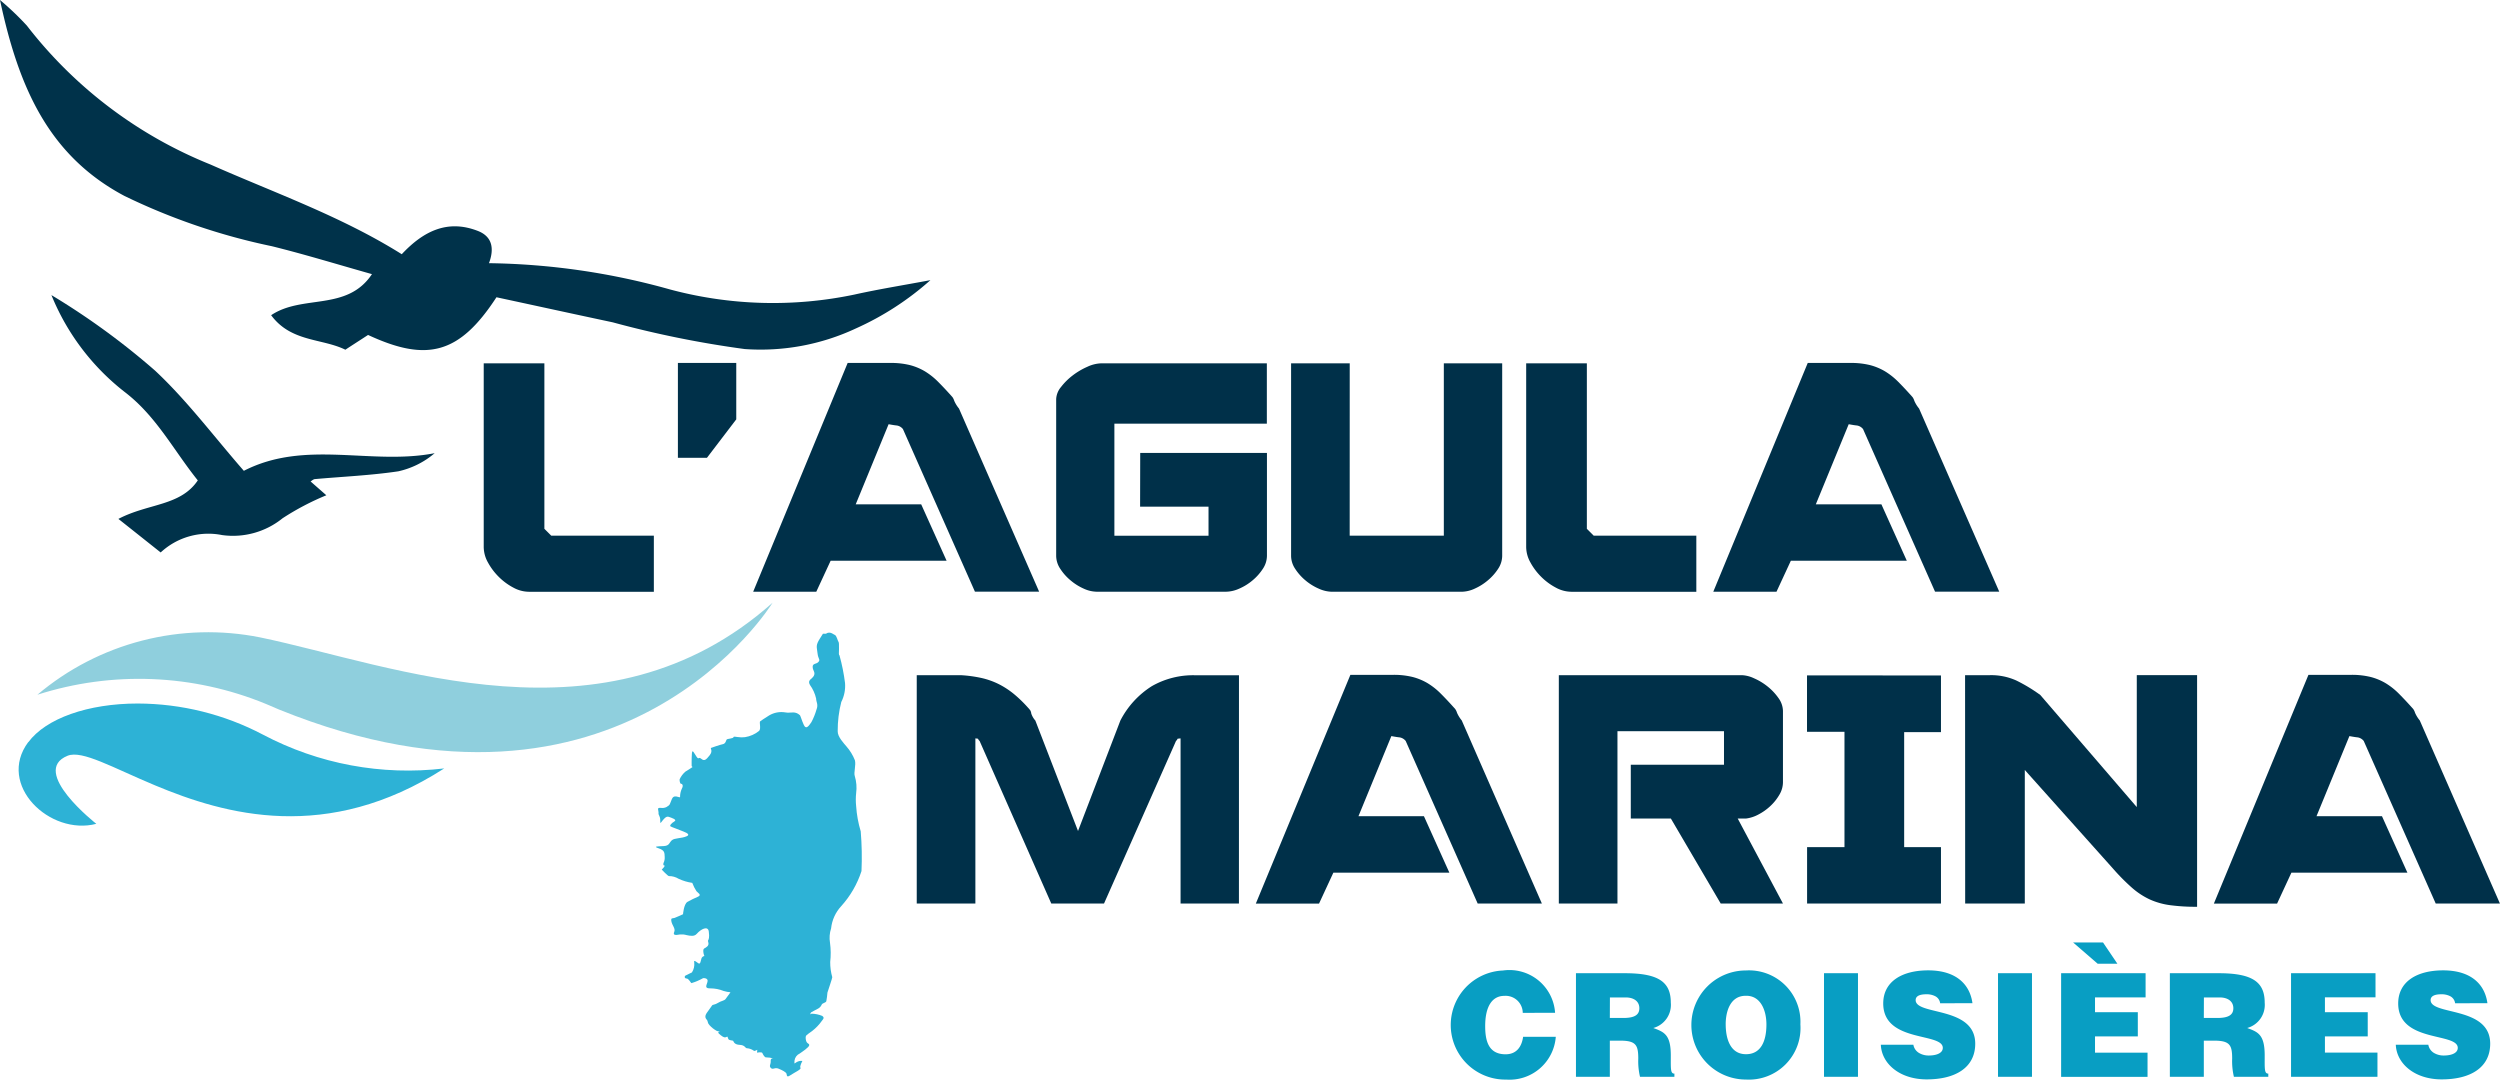
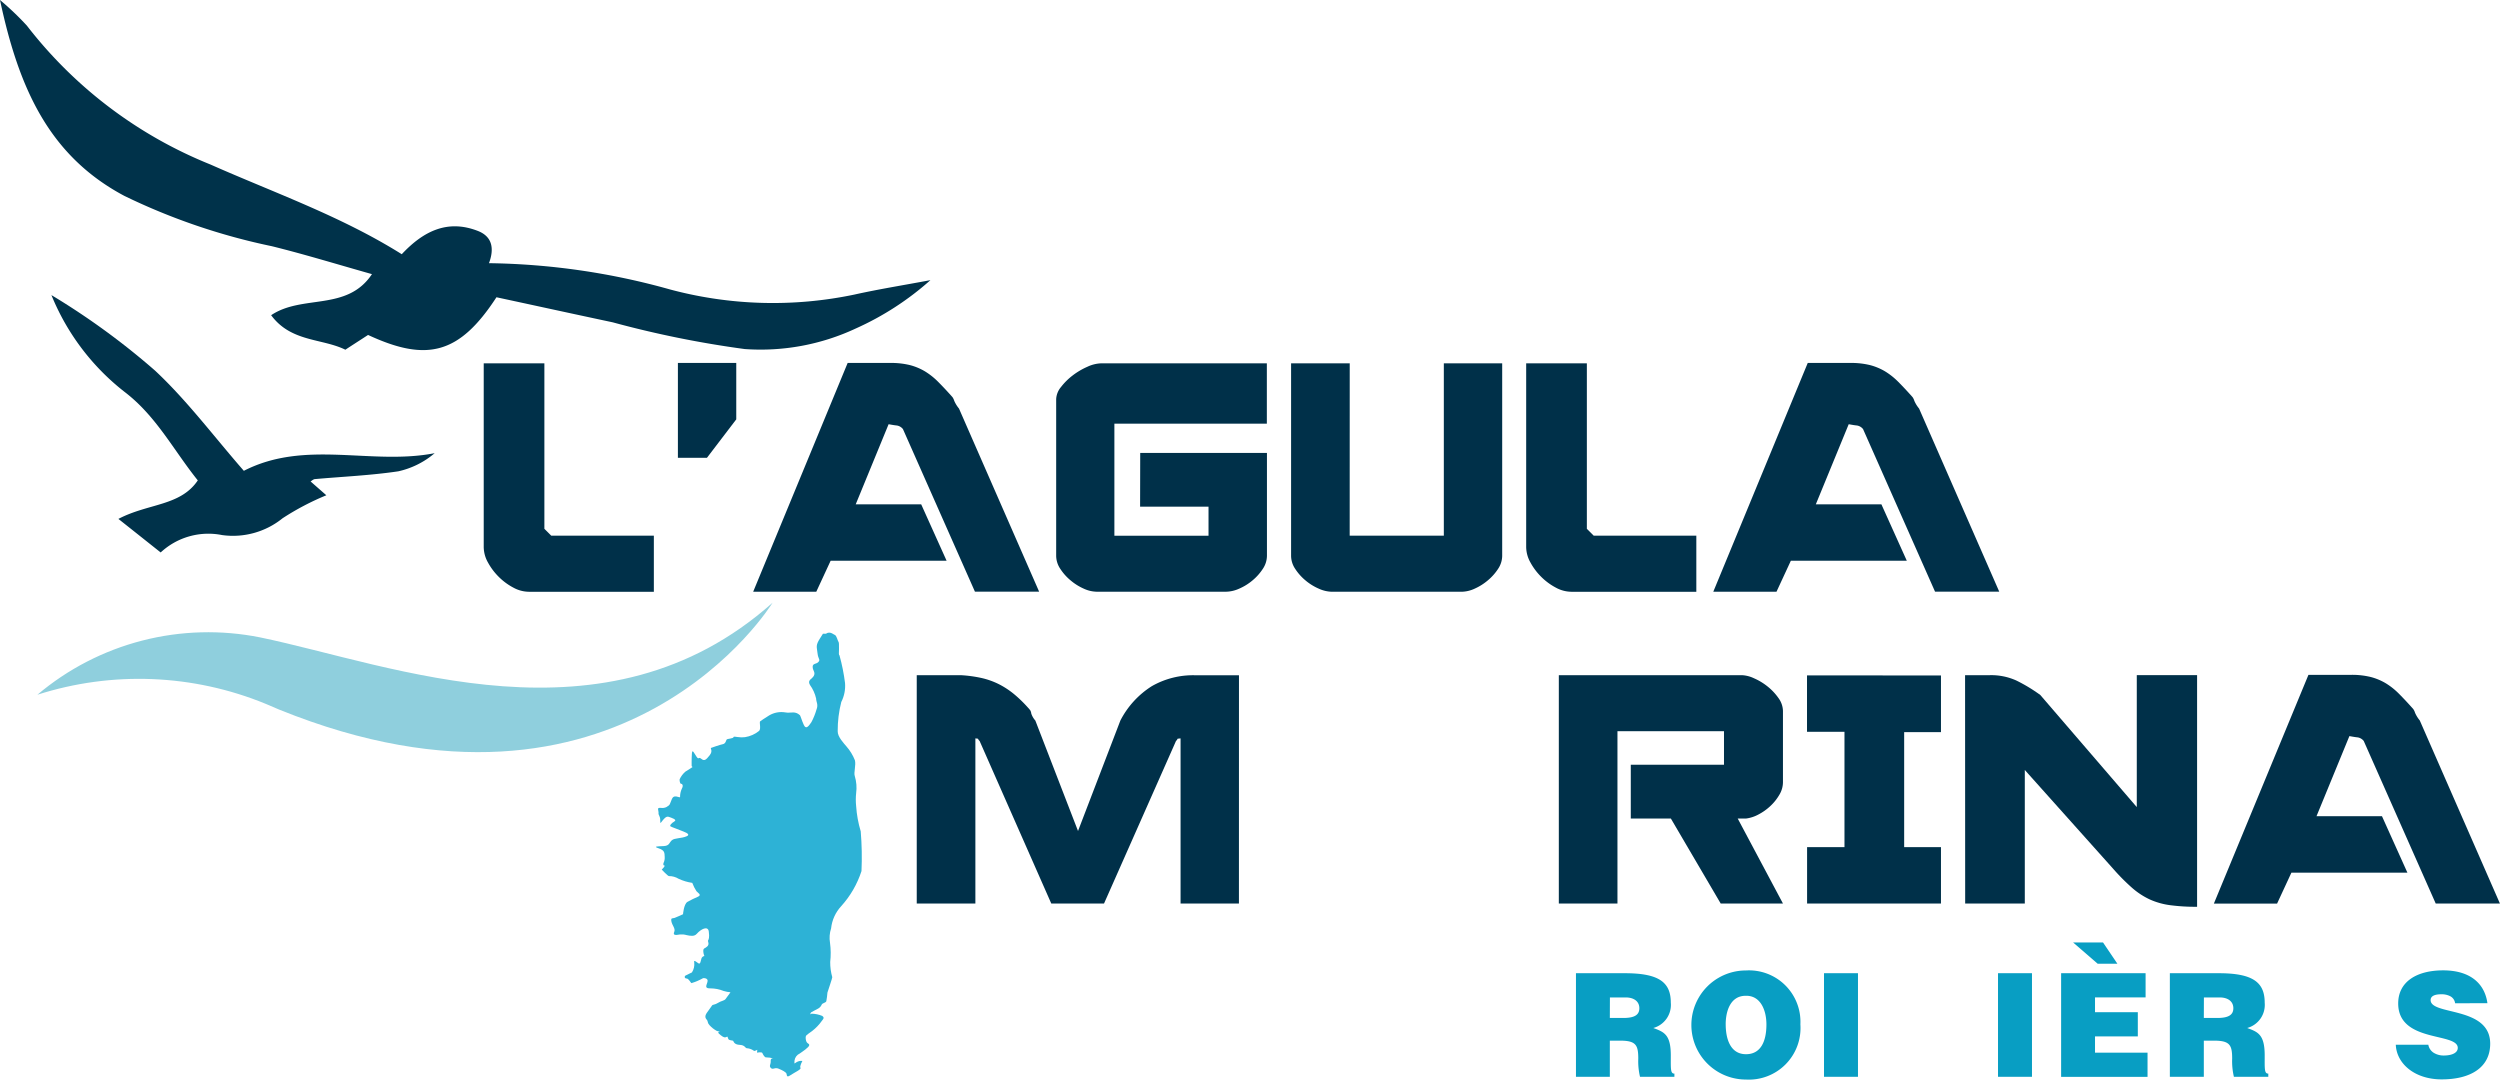
<svg xmlns="http://www.w3.org/2000/svg" xmlns:xlink="http://www.w3.org/1999/xlink" id="Groupe_1394" data-name="Groupe 1394" width="128.504" height="55.49" viewBox="0 0 128.504 55.49">
  <defs>
    <clipPath id="clip-path">
      <rect id="Rectangle_2007" data-name="Rectangle 2007" width="128.504" height="55.49" fill="none" />
    </clipPath>
    <clipPath id="clip-path-2">
      <path id="Tracé_1467" data-name="Tracé 1467" d="M119.351,106.723l-.158,0-.148.234c-.241.375-.164.437-.131.76s.159.322.051.451-.3.063-.3.255.149.27.066.451-.355.215-.207.477a1.917,1.917,0,0,1,.319.7c0,.186.127.3.016.578a3.32,3.32,0,0,1-.258.637c-.113.156-.262.414-.388.15s-.17-.508-.225-.524a.483.483,0,0,0-.308-.124.845.845,0,0,0-.159.006.79.79,0,0,1-.266-.009,1.229,1.229,0,0,0-.827.156c-.237.155-.394.248-.458.3s.055.371-.056.494a1.523,1.523,0,0,1-.724.323,1.259,1.259,0,0,1-.375-.006c-.123-.017-.211-.034-.217.006-.012.074-.312.077-.351.12s-.042.208-.2.241-.534.166-.6.19.114.14-.077.382-.273.308-.43.18c-.073-.059-.1-.047-.126-.035s-.046.028-.113-.066c-.125-.176-.225-.44-.244-.161s-.012.639-.012.639l.046.046s-.236.162-.363.233a1.135,1.135,0,0,0-.3.394c-.01.037.009.23.067.23s.147.078.042.262a1.012,1.012,0,0,0-.088.419c-.006.03-.052.012-.113-.006-.1-.029-.233-.058-.306.11-.12.271-.07.295-.281.415a.475.475,0,0,1-.274.043c-.107-.006-.18-.012-.15.112.051.222-.029.127.064.316s-.011.448.1.3.243-.318.378-.269.453.142.29.237-.252.216-.2.253.523.2.568.227.533.162.264.282-.619.081-.761.205-.118.284-.419.3-.574.009-.26.115.3.229.31.432a.614.614,0,0,1-.06.324s-.042.123.041.126-.132.212-.132.212.321.342.369.333a.935.935,0,0,1,.5.14,2.545,2.545,0,0,0,.7.209,2.133,2.133,0,0,0,.214.427c.085.1.278.182.091.279a5.287,5.287,0,0,0-.557.273c-.187.122-.223.633-.223.633s-.333.154-.437.19-.2-.027-.161.18.222.367.146.539.056.177.3.13a.909.909,0,0,1,.33.033c.2.042.4.084.53-.067.212-.242.573-.43.616-.116s-.008.416-.037.459.084.181-.034.3-.2.081-.211.21a.668.668,0,0,0,.055.289.187.187,0,0,0-.147.118c-.041.108-.05.322-.153.262s-.262-.224-.221-.045a.78.78,0,0,1-.118.508c-.039.027-.263.121-.329.161s-.059.15.054.153.2.213.252.237a3.02,3.02,0,0,0,.6-.257s.3-.022.215.214-.108.316.167.313a1.809,1.809,0,0,1,.668.133c.291.09.382.038.339.09s-.175.233-.237.323-.241.1-.392.2-.265.081-.3.13-.255.358-.255.358-.172.2-.045.346.019.135.163.309a1.408,1.408,0,0,0,.382.3l.159.042s-.159,0-.05.1.271.234.368.173.066.014.112.1.233.059.253.1.06.189.334.2.282.175.364.172a.71.71,0,0,1,.355.126c.025.047.183-.045.183-.045l-.015.146s.247-.046.274.018.115.243.2.226a1.382,1.382,0,0,1,.37.055c-.055-.009-.147-.006-.14.124.011.188-.1.258.007.365.055.058.108.042.174.026a.317.317,0,0,1,.219.009c.2.081.38.176.411.259s-.008.222.206.077.57-.3.513-.377.1-.355.1-.355a.459.459,0,0,0-.3.063c-.153.095-.106.1-.106-.089A.465.465,0,0,1,118,128.3c.112-.08.482-.317.489-.428s-.141-.05-.175-.291.027-.212.32-.435a2.413,2.413,0,0,0,.511-.535c.043-.063.157-.149.007-.247a1.516,1.516,0,0,0-.538-.112s-.042.016-.081.035a.4.4,0,0,1,.048-.1c.033-.029.281-.147.37-.2a.411.411,0,0,0,.178-.2c.039-.087.194-.083.237-.173a4.112,4.112,0,0,0,.059-.448c.034-.116.247-.727.248-.788a2.8,2.8,0,0,1-.106-.783,3.985,3.985,0,0,0-.01-.984,1.549,1.549,0,0,1,.056-.745,1.984,1.984,0,0,1,.517-1.138,4.984,4.984,0,0,0,1.045-1.806,16,16,0,0,0-.039-2.041,5.824,5.824,0,0,1-.236-1.3,3.144,3.144,0,0,1,0-.662,2.084,2.084,0,0,0-.07-.883c-.063-.168.071-.565.007-.809a2.448,2.448,0,0,0-.444-.723c-.119-.145-.452-.485-.441-.773a5.9,5.9,0,0,1,.184-1.5,1.824,1.824,0,0,0,.193-.977,9.938,9.938,0,0,0-.284-1.416c-.047-.042-.03-.1-.026-.332s0-.349-.034-.383-.086-.307-.183-.341c-.067-.025-.162-.118-.286-.118a.294.294,0,0,0-.166.056" transform="translate(-110.616 -106.667)" fill="none" />
    </clipPath>
    <linearGradient id="linear-gradient" x1="-3.107" y1="1.003" x2="-3.078" y2="1.003" gradientUnits="objectBoundingBox">
      <stop offset="0" stop-color="#00617a" />
      <stop offset="0.076" stop-color="#09728d" />
      <stop offset="0.204" stop-color="#1689a7" />
      <stop offset="0.345" stop-color="#209bbc" />
      <stop offset="0.503" stop-color="#27a8ca" />
      <stop offset="0.693" stop-color="#2bafd3" />
      <stop offset="1" stop-color="#2db2d6" />
    </linearGradient>
    <clipPath id="clip-path-3">
      <path id="Tracé_1468" data-name="Tracé 1468" d="M17.755,103.407a13.6,13.6,0,0,0-11.45,2.947,17.135,17.135,0,0,1,11.741.471c.229.1.456.2.688.294,17.635,7.141,25.358-5.492,25.358-5.492-8.61,7.667-19.524,3.188-26.338,1.78" transform="translate(-6.305 -101.627)" fill="none" />
    </clipPath>
    <linearGradient id="linear-gradient-2" x1="-0.025" y1="1.369" x2="-0.017" y2="1.369" gradientUnits="objectBoundingBox">
      <stop offset="0" stop-color="#277599" />
      <stop offset="0.002" stop-color="#277599" />
      <stop offset="0.114" stop-color="#4791ae" />
      <stop offset="0.234" stop-color="#61a7bf" />
      <stop offset="0.367" stop-color="#75b9cc" />
      <stop offset="0.517" stop-color="#84c5d5" />
      <stop offset="0.699" stop-color="#8cccdb" />
      <stop offset="1" stop-color="#8fcfdd" />
    </linearGradient>
    <clipPath id="clip-path-4">
      <path id="Tracé_1469" data-name="Tracé 1469" d="M3.634,120.584c-1.634,2.2,1.112,4.825,3.5,4.2,0,0-3.453-2.7-1.476-3.5.748-.3,2.314.613,4.5,1.525,3.585,1.5,8.833,3,14.857-.872A15.93,15.93,0,0,1,15.7,120.2a13.9,13.9,0,0,0-6.435-1.6c-2.559,0-4.72.764-5.629,1.991" transform="translate(-3.14 -118.593)" fill="none" />
    </clipPath>
    <linearGradient id="linear-gradient-3" x1="0.029" y1="1.781" x2="0.042" y2="1.781" xlink:href="#linear-gradient" />
  </defs>
  <g id="Groupe_458" data-name="Groupe 458">
    <g id="Groupe_457" data-name="Groupe 457" clip-path="url(#clip-path)">
-       <path id="Tracé_1446" data-name="Tracé 1446" d="M248.358,165.8a.883.883,0,0,0-.947-.873c-.614,0-.984.525-.984,1.553,0,.748.162,1.45,1.05,1.45.563,0,.829-.392.9-.9h1.679a2.381,2.381,0,0,1-2.544,2.2,2.805,2.805,0,0,1-.17-5.607,2.353,2.353,0,0,1,2.678,2.175Z" transform="translate(-170.086 -113.738)" fill="#089ec3" />
      <path id="Tracé_1447" data-name="Tracé 1447" d="M267.441,167.551v1.857H265.7v-5.325h2.515c1.776,0,2.36.481,2.36,1.516a1.232,1.232,0,0,1-.9,1.3c.563.207.9.341.9,1.413,0,.695-.022.932.185.932v.162h-1.768a3.473,3.473,0,0,1-.089-.932c0-.7-.119-.925-.932-.925Zm0-1.168h.688c.54,0,.829-.133.829-.5s-.3-.555-.7-.555h-.813Z" transform="translate(-184.693 -114.058)" fill="#089ec3" />
      <path id="Tracé_1448" data-name="Tracé 1448" d="M290.815,166.395a2.652,2.652,0,0,1-2.8,2.833,2.8,2.8,0,0,1,0-5.607,2.644,2.644,0,0,1,2.8,2.774m-3.839,0c0,.68.207,1.531,1.043,1.531.755,0,1.05-.651,1.05-1.531,0-.725-.3-1.494-1.066-1.472-.791,0-1.028.8-1.028,1.472" transform="translate(-198.272 -113.738)" fill="#089ec3" />
      <rect id="Rectangle_2005" data-name="Rectangle 2005" width="1.746" height="5.325" transform="translate(93.757 50.024)" fill="#089ec3" />
-       <path id="Tracé_1449" data-name="Tracé 1449" d="M320.164,165.308a.468.468,0,0,0-.251-.363.965.965,0,0,0-.452-.1c-.384,0-.555.111-.555.3,0,.8,3.062.3,3.062,2.241,0,1.235-1.028,1.834-2.493,1.834-1.405,0-2.323-.821-2.359-1.782h1.672a.607.607,0,0,0,.288.422.958.958,0,0,0,.5.133c.436,0,.725-.141.725-.392,0-.806-3.062-.251-3.062-2.285,0-1.132.977-1.7,2.308-1.7,1.479,0,2.152.755,2.278,1.687Z" transform="translate(-220.438 -113.738)" fill="#089ec3" />
      <rect id="Rectangle_2006" data-name="Rectangle 2006" width="1.746" height="5.325" transform="translate(102.701 50.024)" fill="#089ec3" />
      <path id="Tracé_1450" data-name="Tracé 1450" d="M347.5,165.8v-5.326h4.342v1.243h-2.6v.762h2.2v1.243h-2.2v.836h2.7V165.8Zm2.153-6.908.74,1.095h-1.013l-1.265-1.095Z" transform="translate(-241.555 -110.449)" fill="#089ec3" />
      <path id="Tracé_1451" data-name="Tracé 1451" d="M367.588,167.551v1.857h-1.746v-5.325h2.515c1.775,0,2.36.481,2.36,1.516a1.232,1.232,0,0,1-.9,1.3c.563.207.9.341.9,1.413,0,.695-.022.932.185.932v.162h-1.768a3.474,3.474,0,0,1-.089-.932c0-.7-.119-.925-.932-.925Zm0-1.168h.688c.54,0,.829-.133.829-.5s-.3-.555-.7-.555h-.813Z" transform="translate(-254.308 -114.058)" fill="#089ec3" />
-       <path id="Tracé_1452" data-name="Tracé 1452" d="M386.274,169.407v-5.325h4.342v1.242h-2.6v.762h2.2v1.243h-2.2v.835h2.7v1.243Z" transform="translate(-268.511 -114.058)" fill="#089ec3" />
      <path id="Tracé_1453" data-name="Tracé 1453" d="M406.987,165.308a.468.468,0,0,0-.251-.363.965.965,0,0,0-.452-.1c-.384,0-.555.111-.555.3,0,.8,3.062.3,3.062,2.241,0,1.235-1.028,1.834-2.493,1.834-1.405,0-2.322-.821-2.359-1.782h1.672a.607.607,0,0,0,.288.422.958.958,0,0,0,.5.133c.436,0,.725-.141.725-.392,0-.806-3.062-.251-3.062-2.285,0-1.132.977-1.7,2.308-1.7,1.479,0,2.152.755,2.278,1.687Z" transform="translate(-280.791 -113.738)" fill="#089ec3" />
      <path id="Tracé_1454" data-name="Tracé 1454" d="M84.682,61.257v8.507l.352.352h5.275V73h-6.43a1.693,1.693,0,0,1-.8-.218,3.114,3.114,0,0,1-.745-.552,3.187,3.187,0,0,1-.553-.737,1.646,1.646,0,0,1-.217-.787V61.257Z" transform="translate(-56.7 -42.582)" fill="#003049" />
      <path id="Tracé_1455" data-name="Tracé 1455" d="M115.793,66.076H114.3V61.2h3v2.9Z" transform="translate(-79.455 -42.544)" fill="#003049" />
      <path id="Tracé_1456" data-name="Tracé 1456" d="M131.846,61.2h2.194a4.039,4.039,0,0,1,1,.109,2.971,2.971,0,0,1,.77.318,3.562,3.562,0,0,1,.687.544q.335.335.737.787a.7.7,0,0,1,.092.193,1.686,1.686,0,0,0,.243.394l4.119,9.411h-3.3l-3.7-8.356a.5.5,0,0,0-.31-.184q-.159-.016-.427-.067l-1.691,4.119h3.366l1.306,2.9h-5.961l-.737,1.591H126.99Z" transform="translate(-88.275 -42.544)" fill="#003049" />
      <path id="Tracé_1457" data-name="Tracé 1457" d="M182.392,65.863h6.514v5.292a1.214,1.214,0,0,1-.209.662,2.639,2.639,0,0,1-.527.594,2.75,2.75,0,0,1-.687.427,1.71,1.71,0,0,1-.67.159h-6.665a1.651,1.651,0,0,1-.662-.159,2.8,2.8,0,0,1-.678-.427,2.625,2.625,0,0,1-.527-.594,1.212,1.212,0,0,1-.209-.662V63.1a1.043,1.043,0,0,1,.251-.628,3.212,3.212,0,0,1,.6-.594,3.652,3.652,0,0,1,.754-.444,1.8,1.8,0,0,1,.7-.176h8.524v3.1h-7.837v5.761h4.839V68.626h-3.517Z" transform="translate(-123.783 -42.582)" fill="#003049" />
      <path id="Tracé_1458" data-name="Tracé 1458" d="M220.688,70.116h4.839V61.257h3v9.9a1.215,1.215,0,0,1-.209.662,2.649,2.649,0,0,1-.528.594,2.817,2.817,0,0,1-.678.427,1.658,1.658,0,0,1-.661.159h-6.682a1.714,1.714,0,0,1-.67-.159,2.754,2.754,0,0,1-.687-.427,2.633,2.633,0,0,1-.527-.594,1.213,1.213,0,0,1-.209-.662v-9.9h3.014Z" transform="translate(-151.312 -42.582)" fill="#003049" />
      <path id="Tracé_1459" data-name="Tracé 1459" d="M260.445,61.257v8.507l.352.352h5.275V73h-6.43a1.692,1.692,0,0,1-.8-.218,3.115,3.115,0,0,1-.745-.552,3.186,3.186,0,0,1-.553-.737,1.644,1.644,0,0,1-.218-.787V61.257Z" transform="translate(-178.878 -42.582)" fill="#003049" />
      <path id="Tracé_1460" data-name="Tracé 1460" d="M293.714,61.2h2.194a4.035,4.035,0,0,1,1,.109,2.973,2.973,0,0,1,.771.318,3.579,3.579,0,0,1,.687.544q.334.335.736.787a.683.683,0,0,1,.092.193,1.687,1.687,0,0,0,.243.394l4.12,9.411h-3.3l-3.7-8.356a.5.5,0,0,0-.31-.184q-.159-.016-.427-.067l-1.691,4.119H297.5l1.306,2.9h-5.961l-.737,1.591h-3.249Z" transform="translate(-200.793 -42.544)" fill="#003049" />
      <path id="Tracé_1461" data-name="Tracé 1461" d="M171.125,125.574h-3v-8.49l-.151.017a.338.338,0,0,1-.084.117l-3.7,8.356H161.48l-3.684-8.356a.332.332,0,0,1-.084-.117l-.134-.017v8.49h-3.014V113.835h2.261a6.667,6.667,0,0,1,1.055.142,3.962,3.962,0,0,1,.9.318,4.265,4.265,0,0,1,.812.536,6.693,6.693,0,0,1,.8.8.415.415,0,0,1,.059.176,1.021,1.021,0,0,0,.209.36l2.194,5.677,2.177-5.677a4.547,4.547,0,0,1,1.616-1.767,4.272,4.272,0,0,1,2.219-.561h2.261Z" transform="translate(-107.442 -79.13)" fill="#003049" />
-       <path id="Tracé_1462" data-name="Tracé 1462" d="M216.6,113.78h2.194a4.033,4.033,0,0,1,1,.109,2.969,2.969,0,0,1,.771.318,3.55,3.55,0,0,1,.687.544q.335.335.737.787a.68.68,0,0,1,.092.192,1.676,1.676,0,0,0,.243.394l4.119,9.411h-3.3l-3.7-8.356a.5.5,0,0,0-.31-.184q-.16-.016-.427-.067l-1.691,4.119h3.366l1.306,2.9h-5.961l-.737,1.591h-3.249Z" transform="translate(-147.188 -79.092)" fill="#003049" />
      <path id="Tracé_1463" data-name="Tracé 1463" d="M271.312,118.44v-1.725h-5.476v8.858h-3.014V113.835h9.411a1.633,1.633,0,0,1,.62.159,3.086,3.086,0,0,1,.695.419,2.843,2.843,0,0,1,.561.594,1.163,1.163,0,0,1,.234.67v3.668a1.262,1.262,0,0,1-.184.636,2.518,2.518,0,0,1-.461.578,2.763,2.763,0,0,1-.611.435,1.808,1.808,0,0,1-.636.209h-.435l2.327,4.37h-3.2l-2.562-4.37h-2.06V118.44Z" transform="translate(-182.696 -79.13)" fill="#003049" />
      <path id="Tracé_1464" data-name="Tracé 1464" d="M311.56,113.889V116.8h-1.892v5.911h1.892v2.9h-6.882v-2.9H306.6v-5.928h-1.926v-2.9Z" transform="translate(-211.791 -79.168)" fill="#003049" />
      <path id="Tracé_1465" data-name="Tracé 1465" d="M331.316,113.835h1.273a3.136,3.136,0,0,1,1.365.276,8.242,8.242,0,0,1,1.231.745l4.957,5.76v-6.782h3.1v11.906a9.94,9.94,0,0,1-1.4-.084,3.733,3.733,0,0,1-1.047-.3,3.876,3.876,0,0,1-.9-.594,10.794,10.794,0,0,1-.971-.98l-4.538-5.074v6.866h-3.065Z" transform="translate(-230.308 -79.13)" fill="#003049" />
      <path id="Tracé_1466" data-name="Tracé 1466" d="M378.135,113.78h2.194a4.034,4.034,0,0,1,1,.109,2.968,2.968,0,0,1,.77.318,3.56,3.56,0,0,1,.687.544q.334.335.736.787a.679.679,0,0,1,.092.192,1.66,1.66,0,0,0,.243.394l4.12,9.411h-3.3l-3.7-8.356a.5.5,0,0,0-.31-.184q-.159-.016-.427-.067l-1.691,4.119h3.366l1.306,2.9h-5.961l-.737,1.591h-3.249Z" transform="translate(-259.477 -79.092)" fill="#003049" />
    </g>
  </g>
  <g id="Groupe_460" data-name="Groupe 460" transform="translate(33.723 32.52)">
    <g id="Groupe_459" data-name="Groupe 459" clip-path="url(#clip-path-2)">
      <rect id="Rectangle_2008" data-name="Rectangle 2008" width="10.799" height="22.911" transform="translate(-0.175 0)" fill="url(#linear-gradient)" />
    </g>
  </g>
  <g id="Groupe_462" data-name="Groupe 462" transform="translate(1.922 30.983)">
    <g id="Groupe_461" data-name="Groupe 461" clip-path="url(#clip-path-3)">
      <rect id="Rectangle_2009" data-name="Rectangle 2009" width="39.673" height="20.923" transform="translate(-2.807 0.658) rotate(-13.191)" fill="url(#linear-gradient-2)" />
    </g>
  </g>
  <g id="Groupe_464" data-name="Groupe 464" transform="translate(0.957 36.155)">
    <g id="Groupe_463" data-name="Groupe 463" clip-path="url(#clip-path-4)">
-       <rect id="Rectangle_2010" data-name="Rectangle 2010" width="24.046" height="12.273" transform="translate(-2.743 0.375) rotate(-13.191)" fill="url(#linear-gradient-3)" />
-     </g>
+       </g>
  </g>
  <g id="Groupe_466" data-name="Groupe 466">
    <g id="Groupe_465" data-name="Groupe 465" clip-path="url(#clip-path)">
      <path id="Tracé_1470" data-name="Tracé 1470" d="M25.517,15.279c2.04.44,4.008.87,5.978,1.289a52.588,52.588,0,0,0,6.786,1.374,11.55,11.55,0,0,0,5.705-1.056A14.935,14.935,0,0,0,47.825,14.4c-1.3.246-2.619.455-3.91.742a20.41,20.41,0,0,1-9.487-.267,36.073,36.073,0,0,0-9.294-1.347c.291-.775.149-1.367-.55-1.649-1.564-.62-2.812-.01-3.933,1.188-3.11-1.951-6.528-3.147-9.831-4.61A22.573,22.573,0,0,1,1.379,1.315,14.786,14.786,0,0,0,0,0C.963,4.524,2.519,8.011,6.394,10.07a32.451,32.451,0,0,0,7.582,2.586c1.68.416,3.336.925,5.143,1.435-1.28,1.927-3.572,1.028-5.182,2.111,1.024,1.387,2.607,1.181,3.815,1.774.455-.3.812-.526,1.167-.759,3.038,1.412,4.7.98,6.6-1.938" fill="#00324a" />
      <path id="Tracé_1471" data-name="Tracé 1471" d="M12.113,61.262c.919.727,1.51,1.2,2.169,1.721a3.6,3.6,0,0,1,3.154-.894,4.053,4.053,0,0,0,3.111-.863,13.511,13.511,0,0,1,2.25-1.182c-.189-.168-.464-.406-.81-.712.064-.034.142-.115.227-.12,1.43-.127,2.868-.189,4.285-.4a4.322,4.322,0,0,0,1.867-.932c-3.254.637-6.643-.718-9.809.907-1.535-1.757-2.906-3.6-4.555-5.143a37.36,37.36,0,0,0-5.336-3.89,12.058,12.058,0,0,0,3.791,5c1.614,1.244,2.487,2.974,3.733,4.525-.894,1.325-2.539,1.173-4.076,1.977" transform="translate(-6.023 -34.586)" fill="#00324a" />
    </g>
  </g>
</svg>